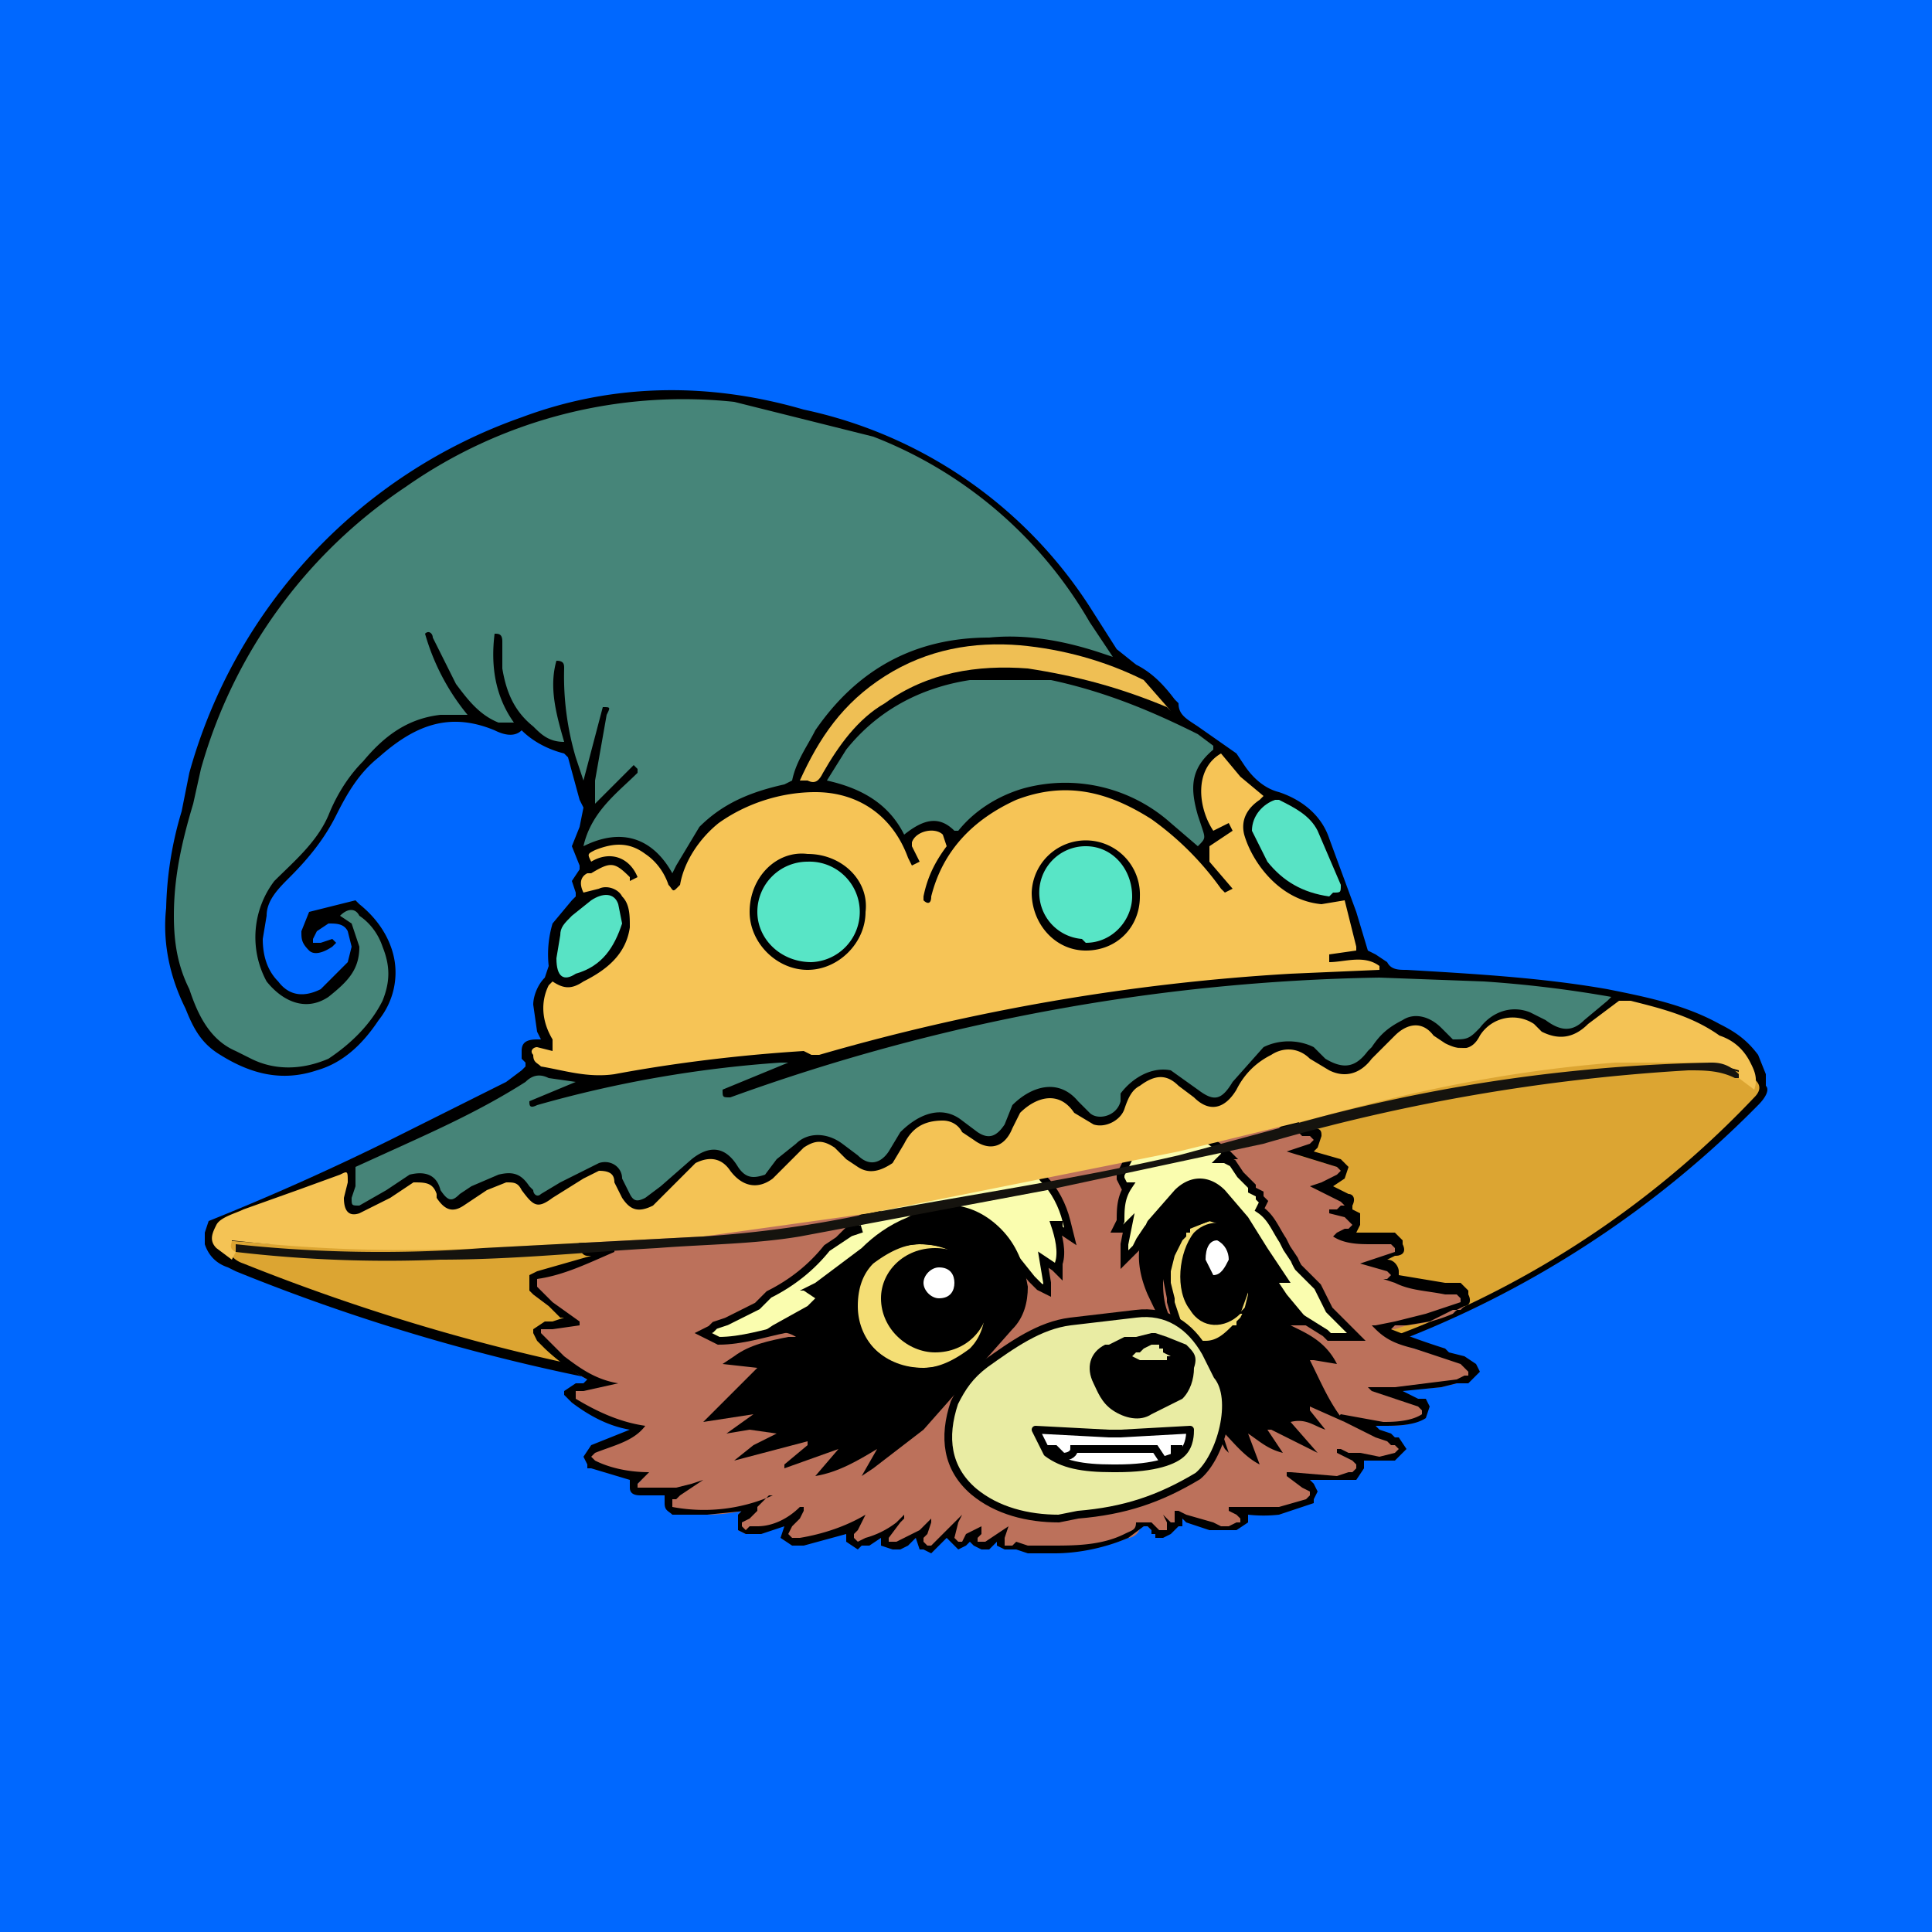
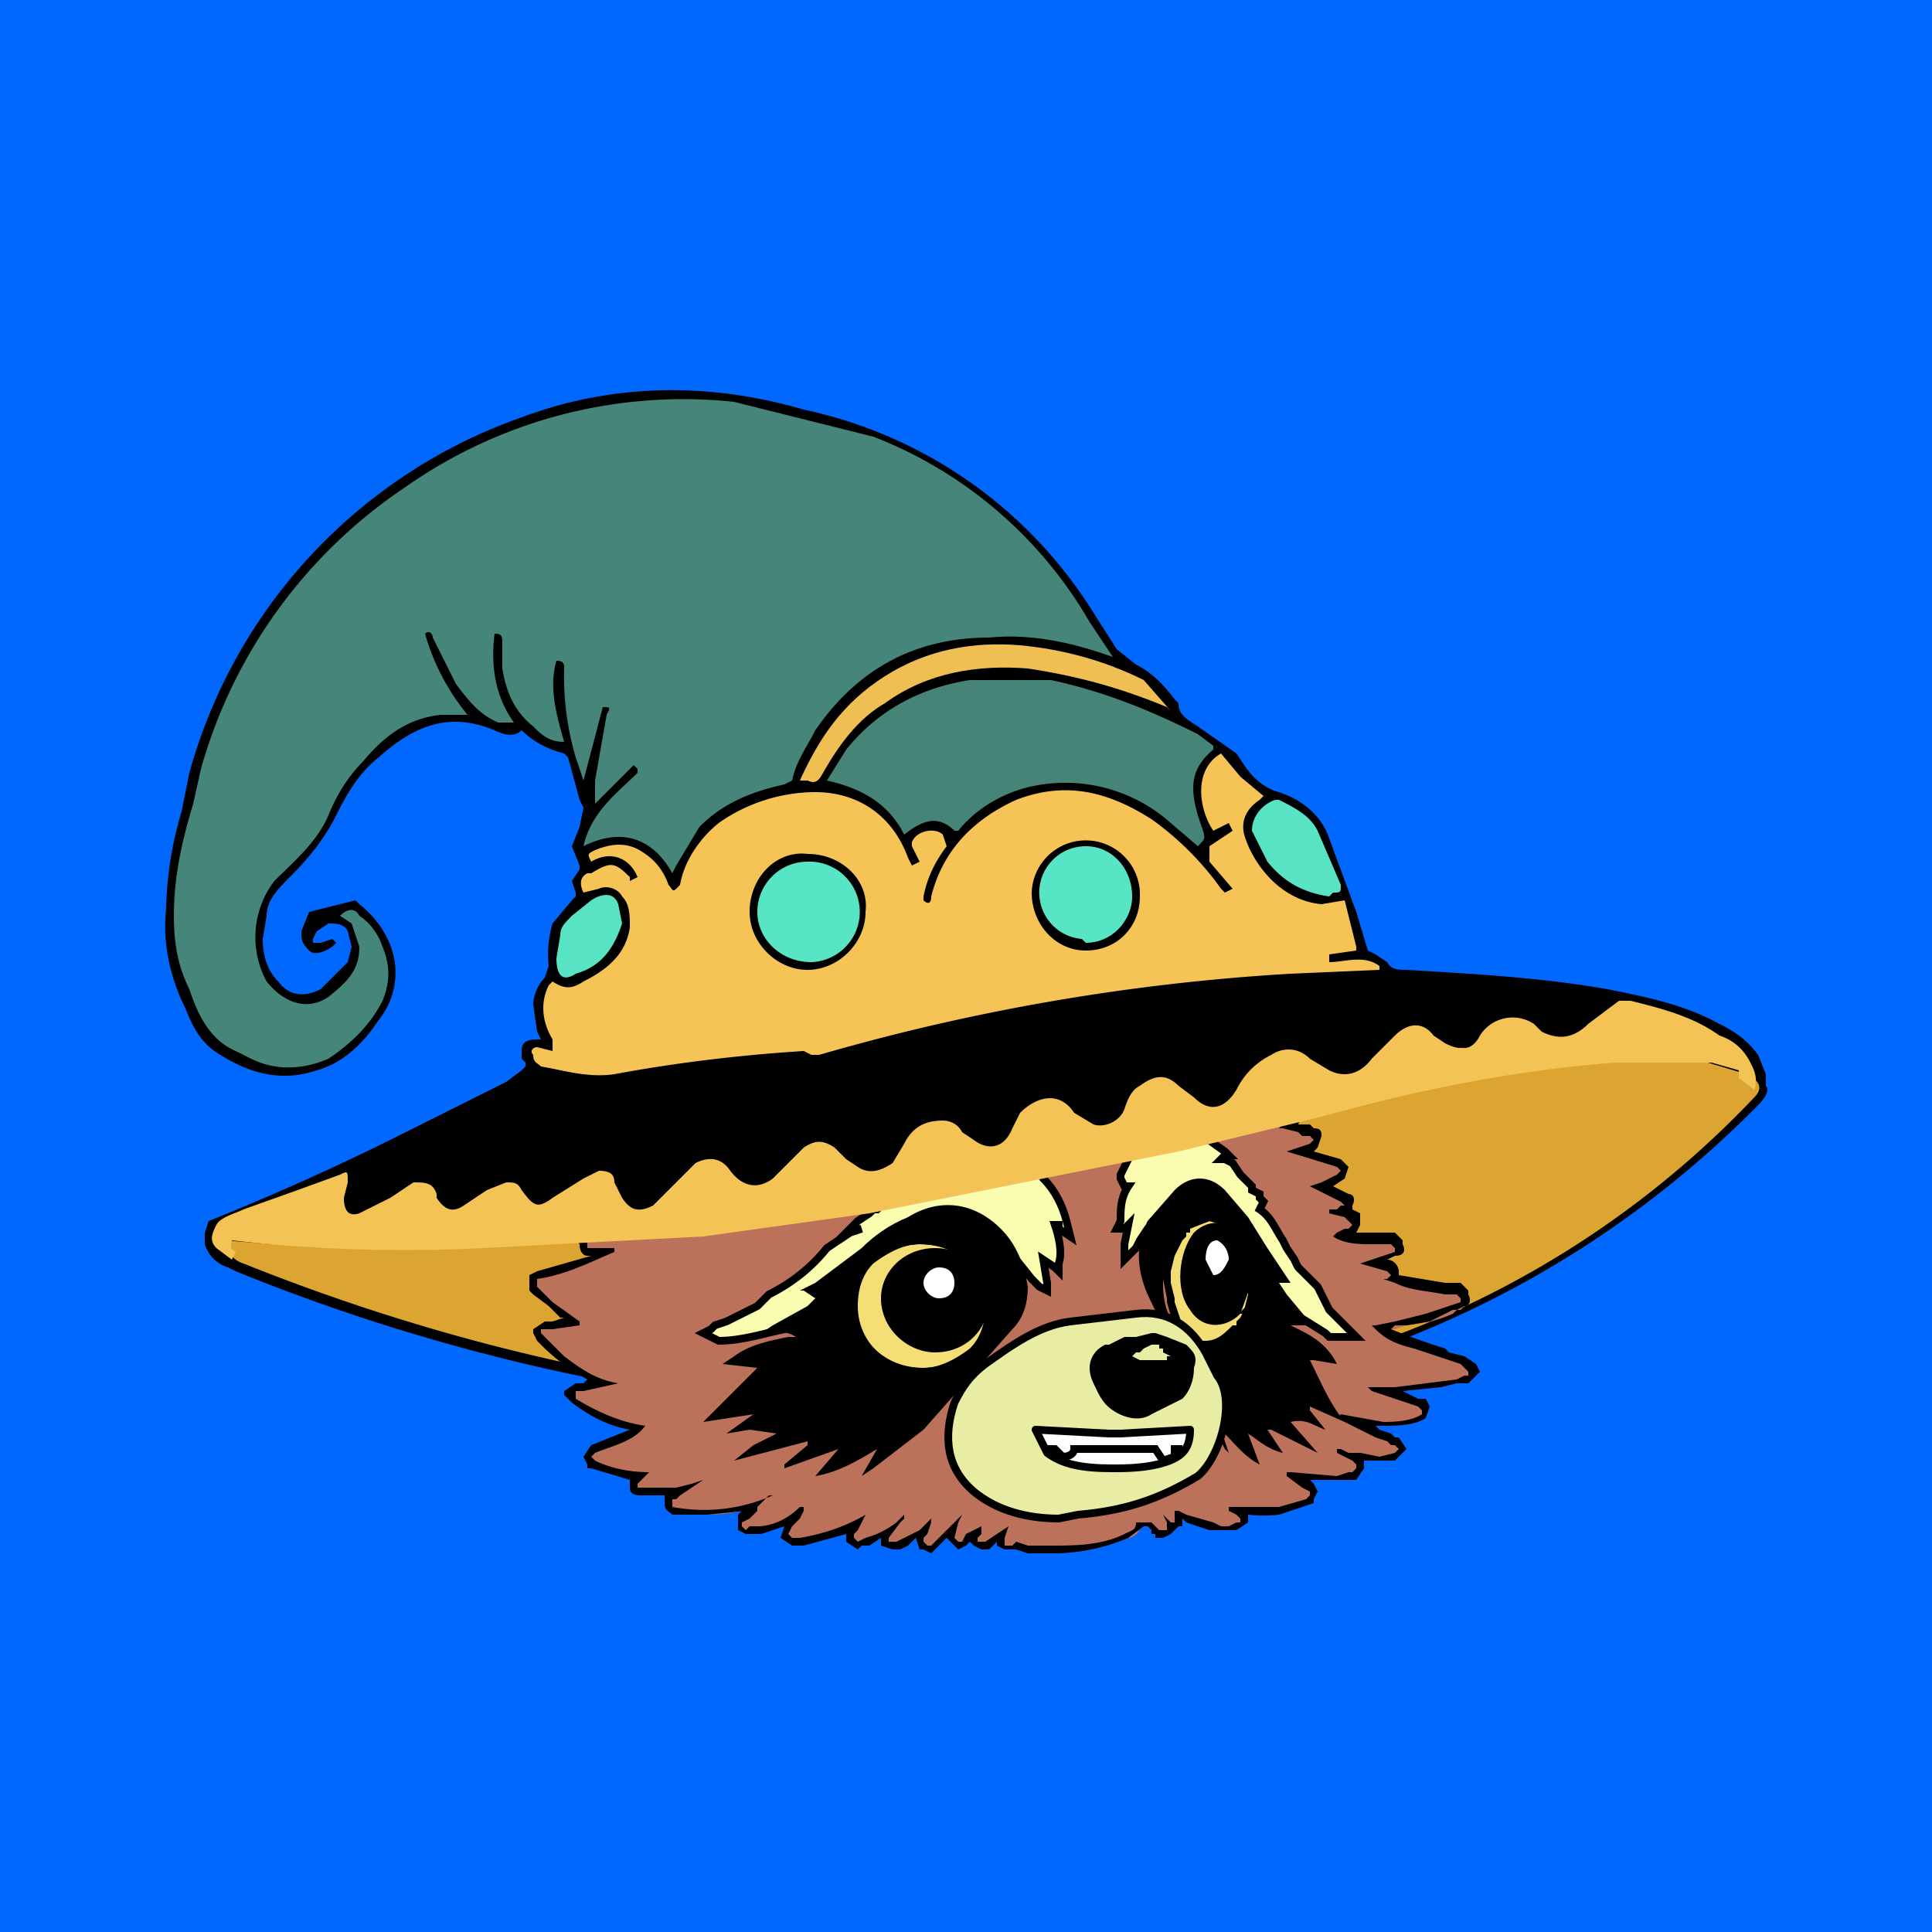
<svg xmlns="http://www.w3.org/2000/svg" xml:space="preserve" id="Ricky" x="0" y="0" style="enable-background:new 0 0 500 500" version="1.1" viewBox="0 0 500 500">
  <style>.st2{fill:#f4de75}.st4{fill:#fff}.st6{fill:#fafdaf;stroke:#000;stroke-width:2;stroke-miterlimit:10}.st14{fill:#468478}</style>
-   <path d="M0 0h500v500H0V0z" style="fill:#0068ff" />
+   <path d="M0 0h500v500H0z" style="fill:#0068ff" />
  <path d="M457 281v-3l-2-5c-3-4-6-6-10-8-9-5-19-7-29-9-17-3-35-4-52-5-2 0-4 0-5-2l-3-2-2-1-3-10-7-19c-2-6-7-10-13-12-4-1-7-4-9-7l-2-3-10-7c-3-2-5-3-5-6l-1-1c-3-4-6-7-10-9l-5-4-7-11a117 117 0 0 0-74-51c-24-7-49-7-73 2a136 136 0 0 0-86 92l-2 10a93 93 0 0 0-4 25c-1 9 1 18 5 26 2 5 4 9 9 12 8 5 16 7 25 4 7-2 12-7 16-13 4-5 5-11 4-16s-4-10-9-14l-1-1-12 3-2 5c0 2 0 3 2 5 1 1 3 1 6-1l1-1-1-1-3 1h-2v-1l1-2 3-2c2 0 4 0 5 2l1 4-1 4-7 7c-4 2-8 2-11-2-3-3-4-7-4-11l1-6c0-4 3-7 6-10 5-5 9-10 12-16s6-11 11-15c9-8 18-12 30-7 2 1 5 2 7 0 3 3 7 5 11 6l1 1 3 11 1 2-1 5-2 5 2 5v1l-2 3 1 3v1l-1 1-5 6a28 28 0 0 0-1 11l-1 3c-2 2-3 5-3 7l1 7 1 2h-1c-3 0-4 1-4 3v2l1 1v1l-1 1-4 3-30 15a660 660 0 0 1-47 21l-1 3v3c1 3 3 5 6 6l2 1a514 514 0 0 0 164 37c38 2 76 0 113-11a264 264 0 0 0 117-69c2-2 3-4 2-5zm-239 82z" />
  <path d="m452 278-10-3a838 838 0 0 0-79-4l-1 7-66 14s-67 18-102 22a453 453 0 0 1-66 5c-19 3-38 3-57 3l-13-1c1 3 2 5 5 6 50 20 101 32 154 36 31 3 61 2 92-4a248 248 0 0 0 145-75c2-2 2-4-2-6z" style="fill:#dca532" />
  <path d="M229 310s-27 11-23 22c5 11 16 28 26 29 10 2 86 4 92-3s17-31 7-42c-11-11-56-24-67-20l-35 14z" class="st2" />
  <path id="Eyeball_00000163065431868310240800000005228936410674880160_" d="M300 331v-1l1-6 2-5 2-2 1-1 6-3c4 0 6 1 9 3l2 3 1 3 1 3 1 9-2 7h-1l-2 3c-2 4-6 6-10 5l-4-1-4-4c-2-2-2-4-3-7v-6z" style="fill:#f3dd75" />
  <path d="m325 329-4 11c-4 4-10 4-13-1-4-5-3-15 1-20 4-4 10-3 13 1l3 9z" />
  <path d="M312 326c0-3 1-5 3-5 2 1 3 3 3 5-1 2-2 4-4 4l-2-4z" class="st4" />
  <path id="Eyeball" d="M239 357c10 0 19-9 19-19s-9-19-20-19-19 9-19 19 9 19 20 19z" class="st2" />
  <path d="M256 336c0 8-6 14-14 14-7 0-14-6-14-14 0-7 6-13 14-13s14 6 14 13z" />
  <path d="M243 336c-2 0-4-2-4-4s2-4 4-4c3 0 4 2 4 4s-1 4-4 4z" class="st4" />
  <path d="M272 401h-6l-3-1h-1v1h-2l-1-2v-2l-4 3-1 1-1-1-1-2v-1l-1 1-2 2h-2l-1-2v-2l-5 5h-2v-1l-1-2 1-1v-1l-1 1-1 1-3 2h-2v1h-1l-2-1v-3h1-1l-5 2-1 1h-1l-2-1v-3h1v-1c-4 3-9 4-14 4h-2l-2-1v-2l1-1 2-2-10 4h-3l-2-1 1-2 1-1v-1l2-1 1-1a43 43 0 0 1-22 1l-1-1 1-2v-1h2v-1l-1 1h-9l-2-1 1-2 1-1-13-4-1-1 1-2c5-2 9-3 12-6-6-1-12-4-17-7v-2l1-2h7a41 41 0 0 1-15-11l-1-1-1-2 2-2h7l-2-2-4-3-4-3v-4h1c6-1 11-4 17-6h-2l-2-1-2-1 1-2 3-2 2-1 2-2h1a457 457 0 0 0 137-25l37-8-4 3 5 1 1 2v2h-1l-1 1 3 1h3v1l2 1-1 2-4 2 10 3 1 1v2l-4 2-2 1 3 1 4 1 1 2-2 2h1l1 1h1l1 2v1l-2 1v1h-2l8 1h5l2 2v2h-1l-6 2 4 1 2 2-1 1 1 1 13 2h3l2 2v2l-1 1h-1l-1 1a37 37 0 0 1-12 3l-3 1h-4l9 5 7 2 6 2 2 1v2l-1 1h-1l-2 1-4 1-12 1h-3l7 2 2 1h1l1 2-1 2c-2 2-7 2-10 2l-7-1 3 2 2 1 3 2h1l1 1c1 0 2 1 1 2l-1 1-4 1-5-1h-3 1l1 1 1 2-2 2-1 1h-4l-10-1 2 2 2 2 1 1-1 1v1l-8 2h-12 1l1 1v2l-2 2h-6l-6-3h-2v-1 3h-2l-1 2-2 1-1-1-1-1-1-1h-2c0 2-2 3-3 3-7 3-14 3-20 3zm-34-80c-5 0-9 2-12 5-4 3-5 8-5 12 0 9 8 17 17 17h1c4 0 9-2 12-5s5-7 5-12c0-9-8-17-18-17zm65 16 2 6v1l3 2 3 2h1c3 0 6-2 8-5l2-2v-2l2-4v-10l-1-1v-1l-2-3-1-2-6-3h-1l-6 3-1 1v1h-1a14 14 0 0 0-2 5l-1 5v7z" style="fill:#bc715b" />
  <path d="m328 285-2 1 8 2v2h-1l-1 1-1 1h1l4 1 1 1h2l1 1-1 1-6 2 13 4 1 1-1 1-4 2-3 1 4 2 4 2 1 1h-1l-1 1h-2v1l4 1 1 1 1 1-1 1h-1l-2 1-1 1c3 2 7 2 10 2h5l1 1v1l-9 3 7 2 1 1-1 1h-1l3 1c4 2 8 2 13 3h3l1 1v1l-3 1-6 2-8 2-5 1h-1l1 1c3 3 6 4 10 5l9 3 3 1 2 2s1 0 0 0v1h-1l-2 1-16 2h-7l1 1 9 3 3 1 1 1v1c-3 2-8 2-10 2l-11-2c-1 1 0 1 1 2l8 4 3 1 1 1h1l1 1-1 1-4 1-5-1h-3l-2-1h-1v1l4 2 1 1v1l-1 1h-1l-3 1-12-1h-1c-1 0 0 0 0 0v1l4 3 2 1v1l-1 1-7 2h-13v1l2 1 1 1v1h-1l-2 1h-2l-2-1-7-2-2-1h-1v3h-1l-1-1-1-1 1 2v2h-2l-1-1-1-1h-4c0 2-1 2-3 3-6 3-13 3-19 3h-6l-3-1-1 1h-2v-2l1-3-6 4h-2v-1l1-1v-2l-4 2-1 2h-1l-1-1 1-4 1-2-8 8h-1l-1-1v-1l1-1 1-3v-1l-3 3-4 2-2 1h-2v-1l3-4 1-1v-1l-2 2a23 23 0 0 1-8 4l-2 1-1-1v-1l1-1 2-4c-5 3-11 5-17 6h-2l-1-1 1-2 2-2 1-2v-1h-1c-3 3-7 5-11 5h-2l-1 1-1-1v-1l2-1 2-2v-1l3-3h1a44 44 0 0 1-26 3v-2h1l1-1 3-2 3-2-3 1-4 1h-10v-1l3-3c-5 0-10-1-14-3l-1-1 1-1c5-2 10-3 13-7-7-1-13-4-18-7v-2h2l9-2c-6-1-10-4-14-7l-4-4-2-2v-1h3l7-1v-1l-7-5-4-4v-1c-1 0-1 0 0 0v-1c7-1 13-4 20-7v-1h-7v-2l2-1 5-3 35-3c35-4 102-22 102-22l32-7m-16 64c3 0 6-2 9-5l2-3v-1l2-6v-9l-1-1v-1l-2-4-2-2-6-3h-1l-6 3-1 1h-1v1l-3 5-1 5v2l1 5v1l2 7 3 3 4 1 1 1m-74 7h1c10 0 18-8 18-18s-8-18-19-18c-10 0-18 8-18 18s8 18 18 18m101-75-12 2-31 7a972 972 0 0 1-137 25h-1l-3 2-2 1-2 1c-1 1-2 2-1 3 0 2 1 3 2 3h1l-14 4-2 1v4l1 1 4 3 3 3h1l-3 1h-2l-3 2v1l1 2 1 1 1 1a52 52 0 0 0 11 8l-1 1h-2l-3 2v1l2 2c4 3 9 6 15 7l-10 4-2 3 1 2v1h1l10 3v2c0 2 2 2 3 2h6v2c0 2 1 2 2 3h9l10-1h-1l-1 1v4l2 1h4l6-2-1 3 3 2h3l11-3v2l3 2 1-1h2l3-2v2l3 1h2l2-1 2-2 1 3h1l2 1 1-1 3-3 2 2 1 1 2-1 1-1 1 1 2 1h2l2-2v1l2 1h3l3 1h7c5 0 12-1 19-4l4-3h1l1 1v1h1v1h2l2-1 1-1 1-1h1v-2l1 1 6 2h7l3-2v-2a36 36 0 0 0 8 0l9-3v-1l1-2-1-2-1-1h-1 13l2-3v-2h8l3-3-2-3h-1l-1-1-3-1-1-1h2c3 0 8 0 11-2l1-3-1-2h-2l-2-1-2-1 10-1 4-1h3l1-1 2-2-1-2-3-2-4-1-1-1a195 195 0 0 1-14-5l1-1h3l6-1 6-3h1l2-1c1 0 2-1 1-3v-1l-2-2h-4l-12-2v-1c0-1-1-3-3-3l2-1c2 0 3-1 2-3v-1l-2-2h-10l1-2v-3l-2-1v-1c1-2 0-3-1-3l-4-2 3-2 1-3-2-2-7-2 1-1 1-3c0-1 0-2-2-2l-1-1h-3l1-3-2-2-3-1 7-4zm-26 35h1l5 2 1 2h1l1 3v1l1 1v10l-1 4-1 2-1 1v1h-1c-2 2-4 4-7 4h-1l-3-2-2-2-2-6v-1l-1-4v-3l1-4 2-4 1-1v-1h1v-1l5-2zm-74 38h-1c-9 0-16-7-16-16 0-4 1-8 4-11 4-3 8-5 12-5h1c9 0 16 7 16 16 0 4-1 8-4 11-4 3-8 5-12 5z" />
  <path d="M348 346h-4l-1-1-8-5h-6l-5-1v1-1h-1l1-1v-14l-1-1-2-3-1-3-7-2-6 2-1 1-1 1-1 1-1-1-1-1-2-3-3 3-2 3-1 2-3 3v-4l1-5-1 1h-2l1-2c0-3 0-6 2-9h-1l-1-2v-1l2-4v-1l2-4 3-2a16 16 0 0 1 10-2c1 0 3 0 3 2l7 5 1 1h-1l-1 1h1l2 1 2 3 2 2 1 1v1l2 1v1l1 1-1 2c3 2 4 5 6 8l1 2 2 3a13 13 0 0 0 1 2l1 1 1 1 2 2 1 1 1 2 2 4 1 1 6 6h-3z" class="st6" />
  <path d="M334 332h-3l2 3 5 6 2 2h-6c4 2 9 4 12 10l-6-1h-1c3 6 5 11 9 16l-9-4v1l4 5c-3-1-5-3-9-2l7 8-12-6h-1l4 6c-4-1-6-3-9-5l3 8c-4-2-7-6-10-9l2 6-1-1a1195 1195 0 0 1-20-40c-3-7-3-13 0-19l7-8c4-4 9-4 13 0l6 7 5 8 6 9zm-33 0c0 5 1 8 3 11 4 6 10 6 15 2 6-6 7-19 2-26-4-5-10-5-15-1-3 4-5 9-5 14z" />
  <path d="m186 347-2-1-2-1 2-1 1-1 3-1 8-4 1-1 2-2c6-3 11-7 15-12l6-4 3-1-4 1 3-3 3-2 1-1h1l2-2 1-1h1l1-1 7-3h-1l1-1 2-2 9-2h1v-1l2-1h1c5 0 10 1 14 3l2 3c3 3 5 7 6 11l1 4-3-2v-1h-1c1 3 2 7 1 10v2l-1-1-3-2 1 6v2l-2-1-2-2-4-5-3-2-2 1-4 2-1 1-1-1c-3-4-8-6-14-6-10 0-18 8-18 17l1 4v2h-5l-5-1h-4l-4 1c-5 1-11 3-17 3z" class="st6" />
  <path id="Black_Fur" d="m223 382 4-7c-5 3-10 6-16 7l6-7-14 5v-1l6-5v-1l-19 5 5-4 6-3-7-1-6 1 7-5-13 2 14-14-9-1 3-2c4-3 9-4 14-5h2c-3-2-6-1-9-1l3-2 9-5 2-2-3-2h-1l4-2 12-9c3-3 7-6 12-8 8-5 17-4 24 3 4 4 6 9 7 15 0 4-1 8-4 11l-23 26-13 10-3 2zm16-28c9 0 17-7 16-16 0-9-7-16-17-16-9 0-17 7-17 16 1 9 8 16 18 16z" />
  <path d="m315 356-3-6c-4-7-10-11-18-10l-17 2c-8 1-15 6-22 11-4 3-6 6-8 10-3 9-2 17 5 23 6 5 14 7 22 7l5-1c12-1 21-4 31-10 6-5 10-20 5-26z" style="fill:#e9eca3;stroke:#000;stroke-width:2;stroke-miterlimit:10" />
  <path d="m307 348-5-2-3-1h-1l-4 1h-3l-4 2h-1c-4 2-5 6-3 10 1 2 2 5 5 7s7 3 10 1l8-4c2-2 3-5 3-8 1-3 0-4-2-6zm-7 0v1h1v1l2 1h-1v1h-7l-2-1 1-1h1l1-1 2-1h2z" />
  <path d="m268 370 19 1h3l18-1c0 1 0 4-2 6s-7 4-17 4h-1c-8 0-13-1-17-4l-3-6z" style="fill:#fff;stroke:#000;stroke-width:2;stroke-linejoin:round;stroke-miterlimit:10" />
  <path d="M271 375h2l2 2c2 0 3-1 3-2h21l2 3 3-1v-2h2" style="fill:#fff;stroke:#000;stroke-width:2;stroke-miterlimit:10" />
  <path d="m60 326-4-3c-2-2-1-4 0-6s5-3 7-4l14-5 11-4c2-1 2-1 2 2l-1 4c0 3 1 5 4 4l8-4 6-4c3 0 5 0 6 3v1c2 3 4 4 7 2l6-4 5-2c2 0 3 0 4 2 3 4 4 5 8 2l8-5 4-2c3 0 4 1 4 3l2 4c2 3 4 4 8 2l5-5 6-6c4-2 7-1 9 2 3 4 7 5 11 2l4-4 4-4c3-2 5-2 8 0l3 3 3 2c3 2 6 1 9-1l3-5c2-4 5-6 10-6 2 0 4 1 5 3l3 2c4 3 8 2 10-3l2-4c4-4 10-6 14 0l5 3c3 1 7-1 8-4s2-5 4-6c4-3 7-3 10 0l4 3c4 4 8 3 11-2 2-4 5-7 9-9 3-2 7-2 10 1l5 3c4 2 8 1 11-3l6-6c3-3 7-4 10 0l3 2c4 2 7 2 9-2a10 10 0 0 1 14-3l2 2c4 2 8 2 12-2l8-6h3c8 2 16 4 23 9 3 1 6 3 8 7 1 2 2 4 1 7l-4-3v-2l-7-2h-25c-26 2-51 7-76 14l-37 9-80 16-43 6-57 3a399 399 0 0 1-65-2c0 1-1 2 1 3l-1 2z" style="fill:#f4c355" />
-   <path d="M61 324v-2a351 351 0 0 0 64 1l57-3c15-1 29-3 43-6 27-5 54-9 80-15l37-10a431 431 0 0 1 101-14c3 0 5 1 7 3v1h-1c-4-2-8-2-12-2a496 496 0 0 0-110 19l-56 12-64 12c-12 2-24 2-37 3-18 1-37 3-56 3a337 337 0 0 1-53-2z" style="fill:#15130e" />
  <path d="m288 170-3-1c-9-3-19-5-29-4-19 0-34 8-45 24-2 4-5 8-6 13l-2 1c-9 2-16 5-22 11l-6 10-1 2c-5-9-13-12-23-7 2-9 9-14 14-19v-1l-1-1-10 10v-6l3-17c1-2 1-2-1-2l-5 19-2-6a74 74 0 0 1-3-23c0-1 0-2-2-2-2 7 0 14 2 21-4 0-6-2-8-4-5-4-7-9-8-15v-7c0-2-1-2-2-2-1 8 0 16 5 23h-4c-5-2-8-6-11-10l-6-12c0-1-1-2-2-1a58 58 0 0 0 11 21h-7c-9 1-15 6-20 12-4 4-7 9-9 14-3 7-9 12-14 17a24 24 0 0 0-2 26c4 5 10 8 16 4 5-4 8-7 8-13l-2-6-3-2c2-2 4-2 5 0 3 2 5 5 6 8 2 5 2 9 0 14-3 6-8 11-14 15-7 3-14 3-20 0l-4-2c-7-3-10-10-12-16-3-6-4-12-4-19 0-10 2-19 5-29l2-9a130 130 0 0 1 53-73 125 125 0 0 1 85-22l36 9a111 111 0 0 1 56 48l6 9z" style="fill:#468579" />
  <path d="m357 251-23 1a554 554 0 0 0-122 21h-2l-2-1c-16 1-33 3-49 6-7 1-13-1-19-2-1-1-2-1-2-3-1-1 0-2 1-2l4 1v-3c-3-5-3-10-1-14l1-1c3 2 5 2 8 0 6-3 11-7 12-14 0-3 0-6-2-8-1-2-4-3-6-2l-4 1c-1-2-1-4 1-5h1c5-3 6-3 10 1v1l2-1c-2-5-7-7-12-4-1-2-1-2 1-3 5-2 9-2 13 1 3 2 5 5 6 8 1 1 1 2 2 1l1-1c1-6 5-12 10-16 7-5 16-8 25-8 11 0 20 6 24 17l1 2 2-1-2-4v-1c1-3 6-4 8-2l1 3c-3 4-5 8-6 13v1c1 1 2 1 2-1 3-12 11-20 22-25 13-5 24-2 35 5 7 5 13 11 18 18l1 1 2-1-6-7v-4l6-4-1-2-4 2c-4-6-5-16 2-20l5 6 6 5-1 1c-3 2-5 5-4 9 2 7 9 17 20 18l6-1 3 12v1l-7 1v2c4 0 9-2 13 1v1zm-148-30c-8-1-15 6-15 15 0 8 7 15 15 15s15-7 15-15c1-8-6-15-15-15zm86 11a14 14 0 0 0-28-1c0 8 6 15 14 15s14-6 14-14z" style="fill:#f6c456" />
  <path d="M234 216c-4-8-11-12-20-14l5-8c8-10 19-16 32-18h21c14 3 26 8 38 14l4 3v1c-6 5-6 10-4 17l1 3c1 3 1 3-1 5l-7-6a41 41 0 0 0-38-9c-7 2-13 6-17 11h-1c-4-4-8-3-13 1z" class="st14" />
  <path d="M207 202c5-11 11-20 22-27s23-9 35-8c11 1 22 4 32 9l7 8-1-1c-12-5-23-8-36-10-13-1-26 1-37 9-7 4-12 11-16 18-1 2-2 3-4 2h-2z" style="fill:#efbf54" />
  <path d="M344 232c-7-1-12-4-16-9l-4-8c0-4 3-7 6-8h1c4 2 8 4 10 8l6 14c0 2 0 2-2 2l-1 1zm-200 16 1-6c0-2 1-3 3-5l5-4c3-2 6-2 7 1l1 5c-2 6-5 11-12 13-3 2-5 1-5-4z" style="fill:#58e3c5" />
-   <path d="m92 302 11-5c11-5 22-10 33-17 2-2 4-2 6-1l7 1-12 5c0 1 0 2 2 1a306 306 0 0 1 63-11h2l-17 7c0 2 0 2 2 2a517 517 0 0 1 168-31l27 1a307 307 0 0 1 33 4l-1 1-6 5c-3 3-6 3-10 0l-4-2c-5-2-10 0-13 4l-1 1c-2 2-3 2-6 2l-3-3c-3-3-7-4-10-2-4 2-6 4-8 7l-1 1c-3 4-6 5-11 2l-3-3c-4-2-9-2-13 0l-8 9c-3 5-5 5-9 2l-7-5c-5-1-10 2-13 6v2c-1 4-6 5-8 3l-3-3c-5-6-12-4-17 1l-2 5c-2 3-4 4-7 2l-4-3c-5-4-11-2-16 3l-3 5c-2 3-5 4-8 1l-4-3c-4-3-9-3-12 0l-5 4-3 4c-3 1-5 1-7-2-3-5-7-6-12-2l-8 7-4 3c-2 1-3 1-4-1l-2-4c0-3-3-5-6-4l-10 5-5 3c-1 1-2 0-2-1l-1-1c-2-3-4-4-8-3l-7 3-3 2c-2 2-3 2-5-1-1-4-4-5-8-4l-6 4-7 4c-2 0-2 0-2-2l1-3v-5z" class="st14" />
  <path d="M281 219a12 12 0 0 0-12 13 12 12 0 0 0 11 11l1 1c7 0 12-6 12-12 0-7-5-13-12-13zm-72 4a13 13 0 0 0-13 13c0 7 6 13 14 13a13 13 0 0 0-1-26z" style="fill:#58e5c6" />
</svg>